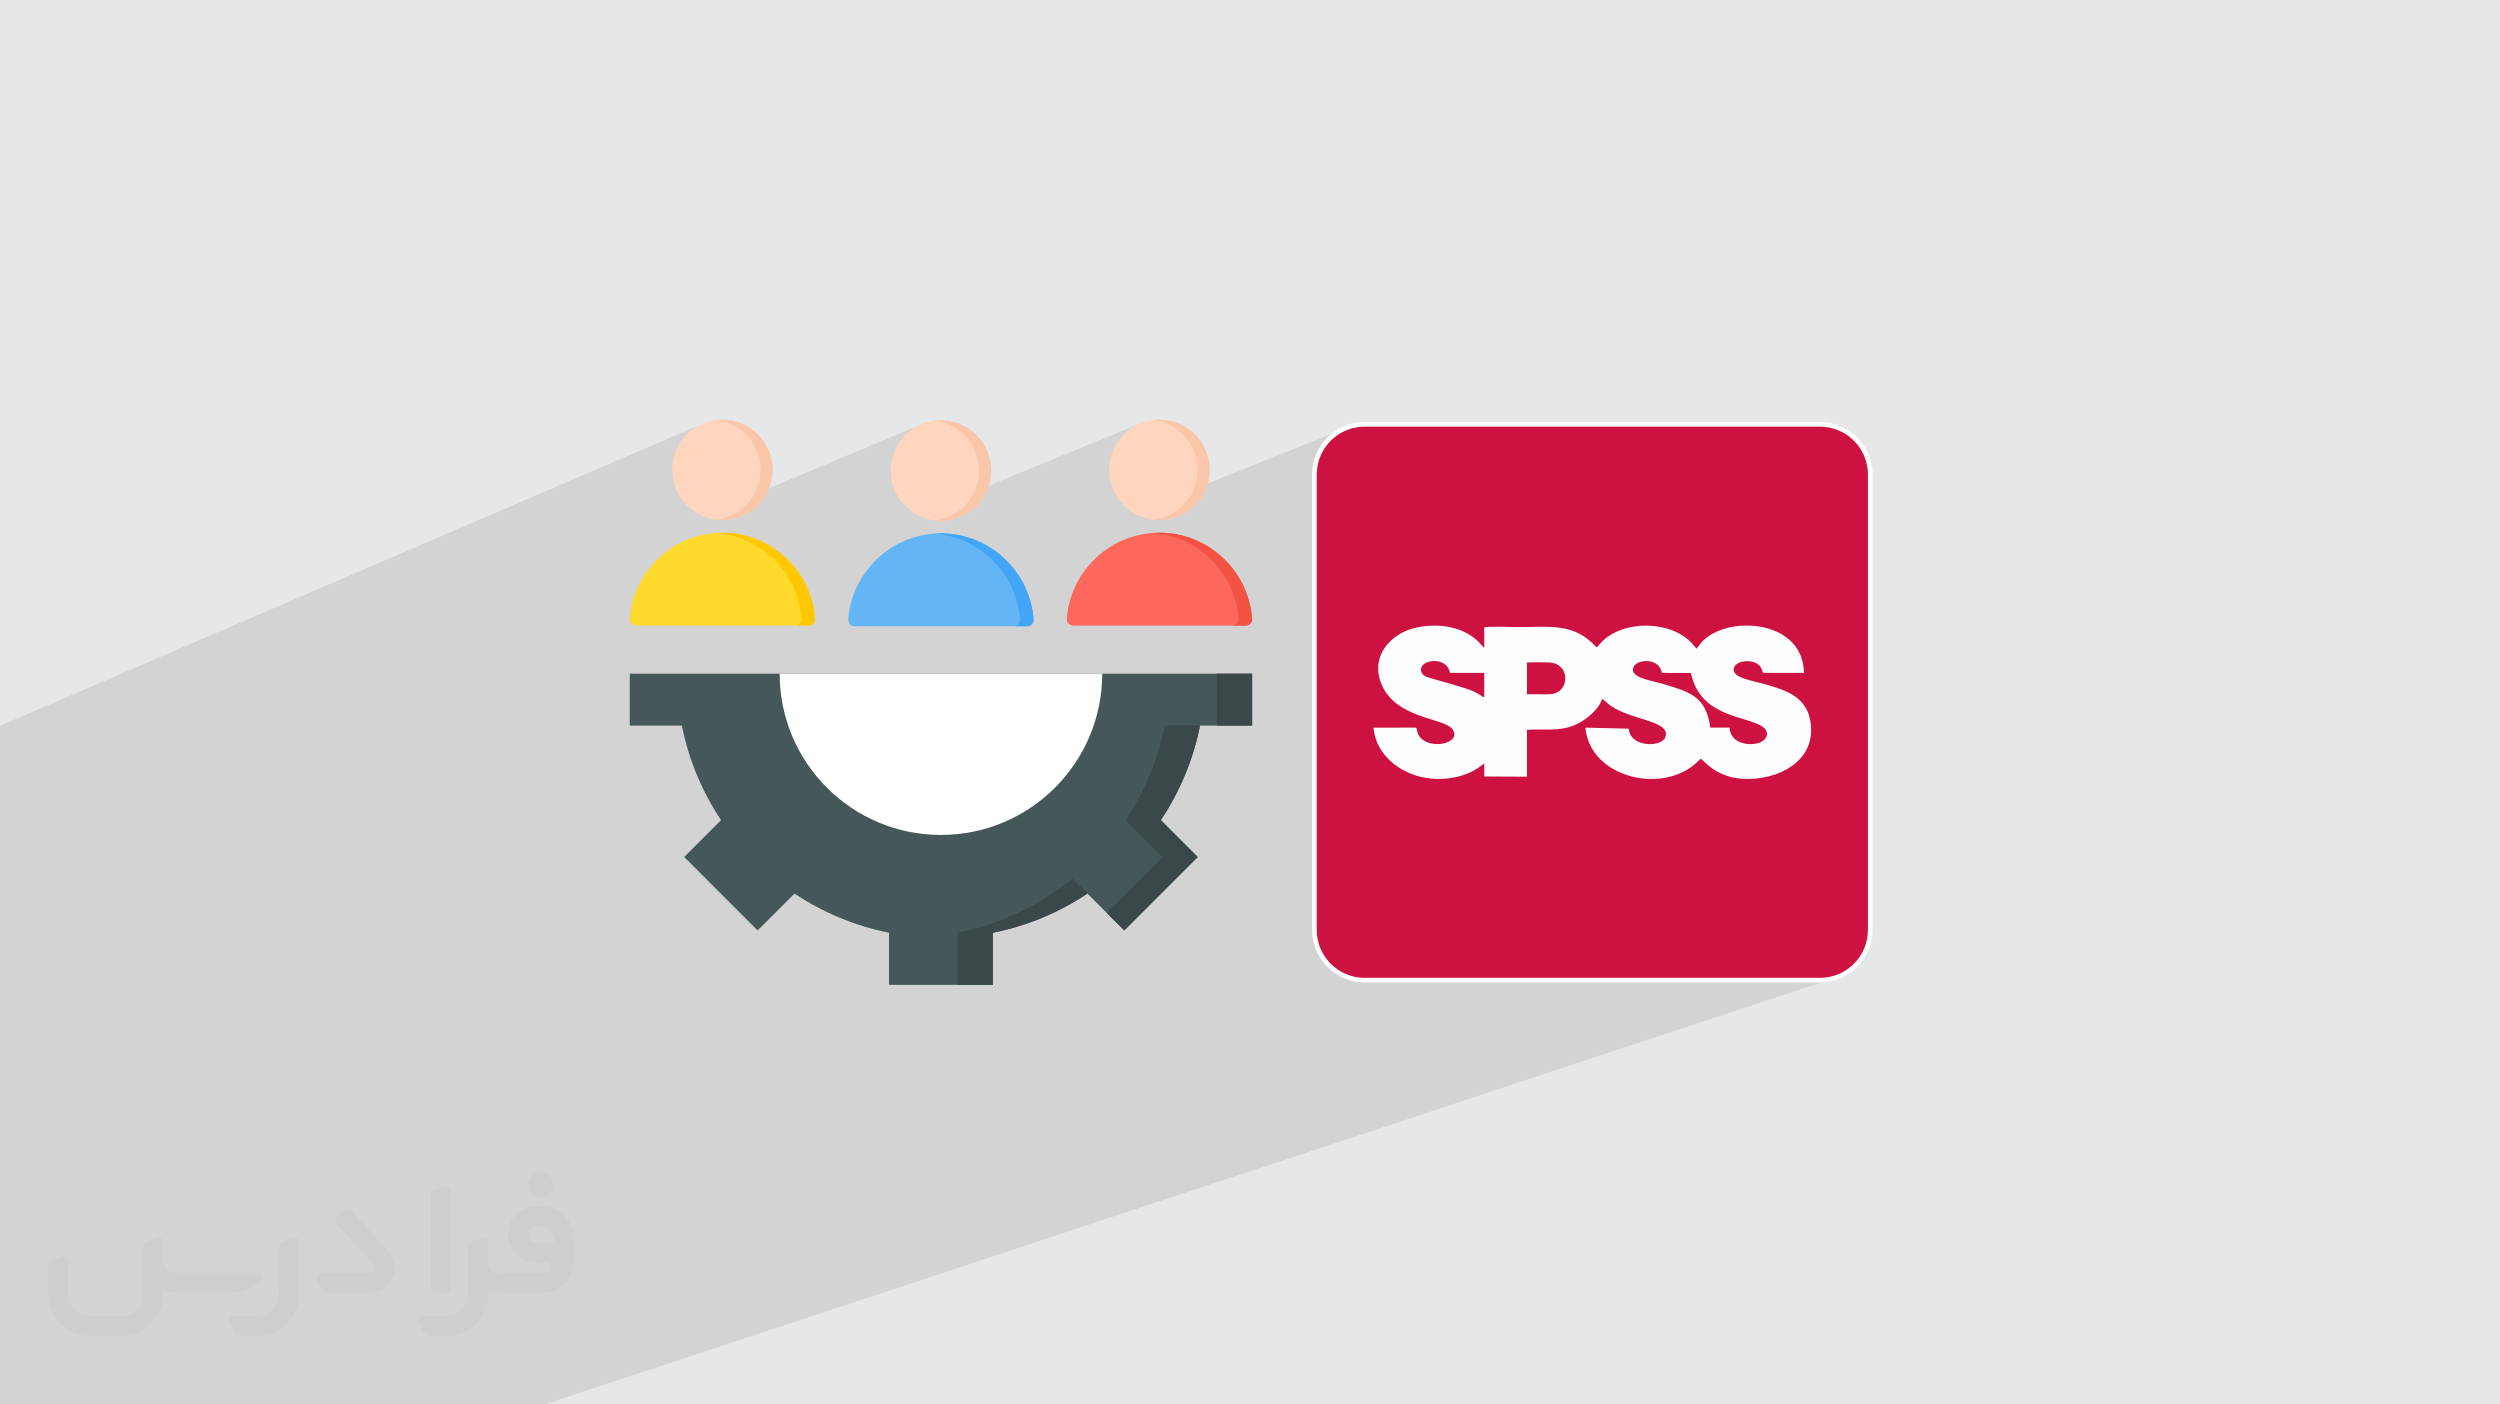
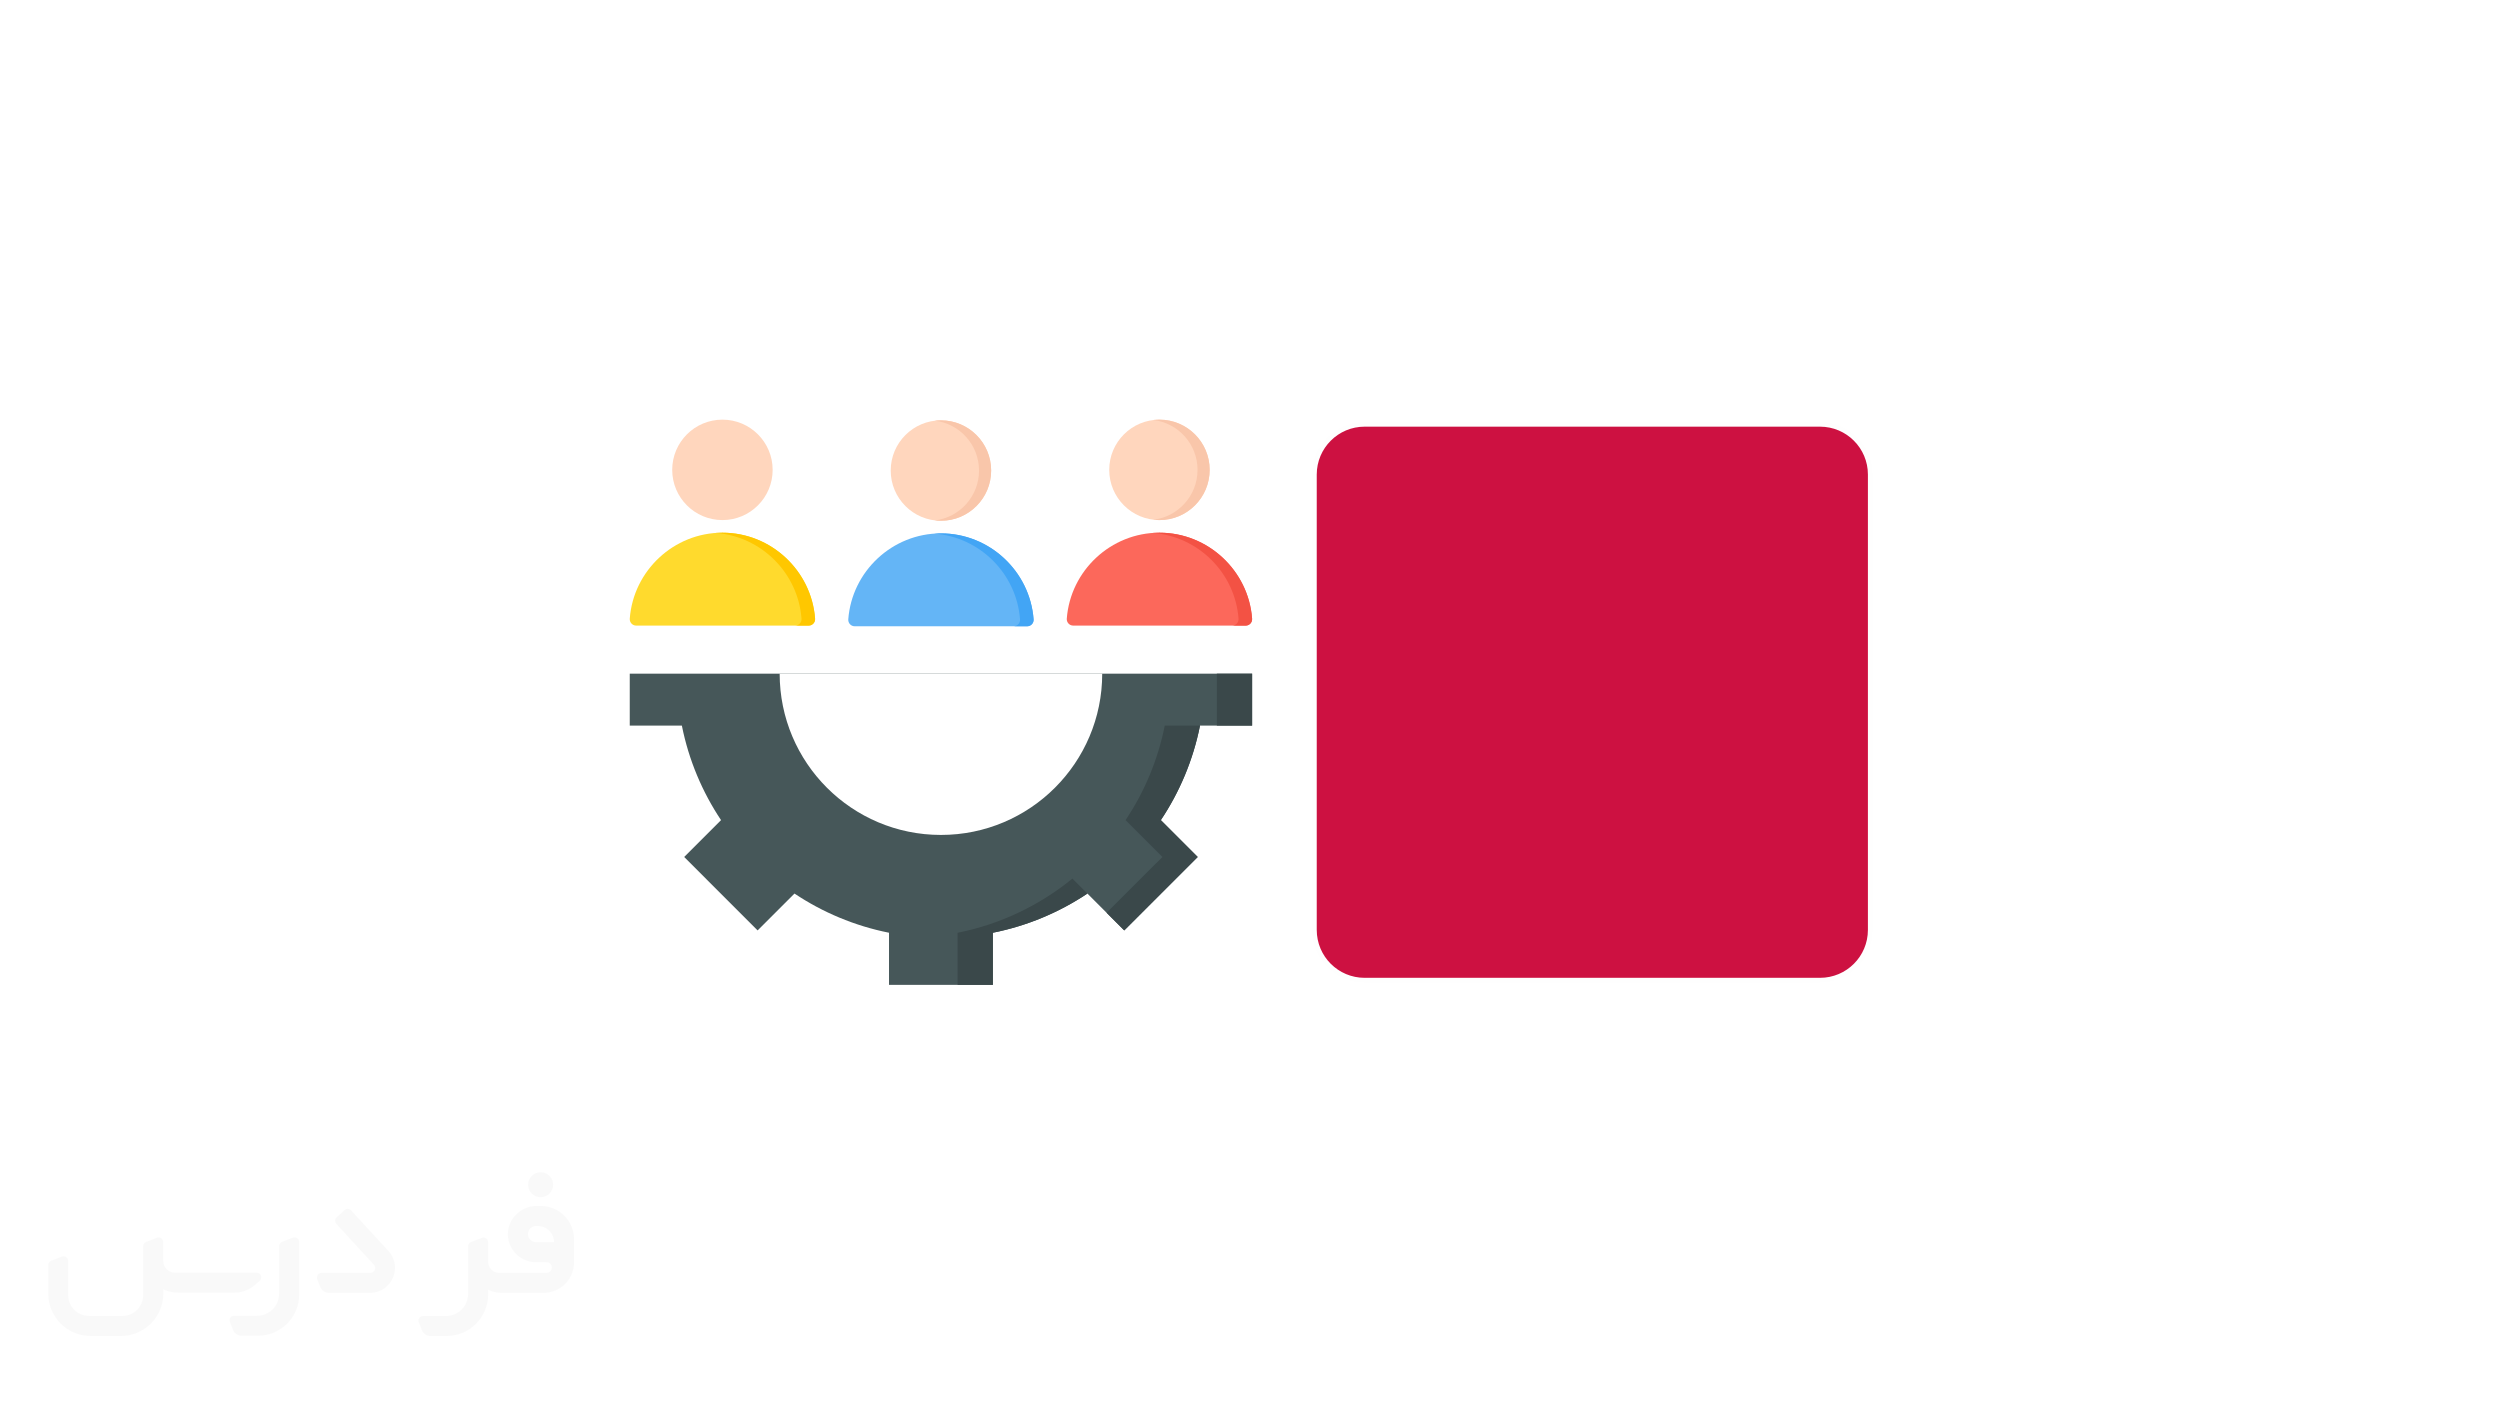
<svg xmlns="http://www.w3.org/2000/svg" xml:space="preserve" width="94.192mm" height="52.917mm" version="1.0" style="shape-rendering:geometricPrecision; text-rendering:geometricPrecision; image-rendering:optimizeQuality; fill-rule:evenodd; clip-rule:evenodd" viewBox="0 0 9404.92 5283.66">
  <defs>
    <style type="text/css">
   
    .str0 {stroke:#FEFEFE;stroke-width:17.6;stroke-miterlimit:22.926}
    .fil6 {fill:#3A484A}
    .fil13 {fill:#42A5F5}
    .fil5 {fill:#465759}
    .fil12 {fill:#64B5F6}
    .fil3 {fill:#CD1141}
    .fil15 {fill:#F35244}
    .fil11 {fill:#F9C6AA}
    .fil14 {fill:#FC685B}
    .fil4 {fill:#FEFEFE}
    .fil9 {fill:#FFC700}
    .fil10 {fill:#FFD6BD}
    .fil8 {fill:#FFDA2D}
    .fil7 {fill:white}
    .fil2 {fill:#373435;fill-rule:nonzero;fill-opacity:0.031}
    .fil1 {fill:#2B2A29;fill-opacity:0.102}
    .fil0 {fill:#E6E7E8}
   
  </style>
  </defs>
  <g id="Layer_x0020_1">
-     <polygon class="fil0" points="-0,0 9404.92,0 9404.92,5283.66 -0,5283.66 " />
-     <polygon class="fil1" points="-0,3586.15 -0,3583.58 -0,3581.83 -0,3581.82 -0,3564.72 -0,3562.95 -0,3547.96 -0,3497.11 -0,3441.62 -0,3425 -0,3421.14 -0,3404.35 -0,3397.77 -0,3361.54 -0,3355.04 -0,3337.92 -0,3307.3 -0,3304.17 -0,3129.42 -0,3111.5 -0,3109.36 -0,3109.35 -0,3094.66 -0,3091.75 -0,3084.58 -0,3066.7 -0,3059.3 -0,3052.23 -0,2976.18 -0,2738.21 -0,2730.51 2644.21,1593.55 2627.69,1601.51 2612.12,1610.96 2597.58,1621.83 2597.41,1621.98 2694.93,1580.08 2712.21,1582.98 2728.93,1587.41 2745,1593.29 2760.36,1600.55 2774.92,1609.1 2788.61,1618.89 2801.35,1629.82 2813.07,1641.83 2823.7,1654.85 2833.14,1668.79 2841.35,1683.57 2848.24,1699.14 2853.72,1715.39 2857.73,1732.28 2860.19,1749.71 2861.03,1767.61 2860.19,1785.52 2857.73,1802.95 2853.72,1819.83 2848.24,1836.09 2841.35,1851.66 2836.32,1860.73 3466.24,1596.1 3449.73,1604.06 3434.15,1613.52 3422.32,1622.37 3516.96,1582.63 3519.77,1582.31 3522.6,1582.04 3525.42,1581.81 3528.27,1581.62 3531.13,1581.47 3534,1581.36 3536.88,1581.29 3539.77,1581.27 3559.08,1582.24 3577.84,1585.1 3595.95,1589.76 3613.31,1596.11 3629.82,1604.06 3645.4,1613.53 3659.94,1624.4 3673.36,1636.59 3685.55,1650.01 3696.42,1664.55 3705.89,1680.13 3713.85,1696.64 3720.2,1714 3724.86,1732.11 3727.72,1750.86 3728.69,1770.18 3727.72,1789.49 3724.86,1808.25 3720.2,1826.36 3719.97,1826.98 4288.26,1593.55 4271.74,1601.51 4256.17,1610.96 4246.91,1617.88 4338.98,1580.08 4356.26,1582.98 4372.98,1587.41 4389.06,1593.29 4404.41,1600.55 4418.97,1609.1 4432.66,1618.89 4445.4,1629.82 4457.12,1641.83 4467.75,1654.85 4477.19,1668.79 4485.4,1683.57 4492.29,1699.14 4497.77,1715.39 4501.78,1732.28 4504.24,1749.71 4505.08,1767.61 4504.24,1785.52 4501.78,1802.95 4497.77,1819.83 4492.29,1836.09 4490.53,1840.06 5060.17,1611.15 5043.64,1619.11 5028.07,1628.57 5013.52,1639.46 5003.47,1648.59 5133.71,1596.3 5133.72,1596.3 5003.46,1648.6 5000.1,1651.65 4987.9,1665.08 4977.02,1679.63 4967.55,1695.2 4959.59,1711.72 4953.23,1729.08 4948.58,1747.19 4945.71,1765.96 4944.73,1785.28 4944.73,2503.86 5304.61,2367.38 5320.29,2362.77 5336.62,2359.18 5353.34,2356.43 5370.33,2354.59 5387.51,2353.65 5404.79,2353.67 5422.05,2354.67 5439.21,2356.68 5456.15,2359.75 5472.79,2363.89 5489.05,2369.15 5504.81,2375.55 5519.96,2383.13 5520.88,2383.69 5583.7,2360.03 5589.4,2359.26 5595.85,2358.66 5602.93,2358.22 5610.56,2357.92 5618.62,2357.75 5627.04,2357.68 5635.69,2357.7 5644.48,2357.79 5653.33,2357.94 5662.11,2358.12 5670.74,2358.32 5679.12,2358.53 5687.14,2358.72 5694.71,2358.87 5701.73,2358.98 5708.1,2359.02 5730.53,2358.86 5752.2,2358.5 5773.17,2358.11 5793.45,2357.86 5813.11,2357.92 5832.17,2358.47 5850.69,2359.68 5868.71,2361.71 5886.25,2364.75 5903.37,2368.95 5920.11,2374.51 5936.51,2381.57 5952.62,2390.33 5968.46,2400.95 5982.75,2412.51 6102.47,2368.04 6113.94,2364.38 6125.66,2361.26 6137.56,2358.66 6149.63,2356.59 6161.82,2355.05 6174.09,2354.05 6186.42,2353.56 6198.77,2353.59 6211.08,2354.15 6223.33,2355.21 6235.49,2356.79 6247.51,2358.89 6259.36,2361.49 6271.01,2364.61 6282.41,2368.22 6293.52,2372.34 6304.33,2376.96 6314.77,2382.08 6324.82,2387.7 6334.44,2393.81 6343.6,2400.41 6352.25,2407.5 6357.6,2412.5 6478.36,2368.07 6500.59,2361.48 6524.24,2356.78 6548.92,2354.03 6574.24,2353.3 6599.8,2354.69 6625.23,2358.26 6650.13,2364.09 6674.12,2372.27 6696.8,2382.87 6717.79,2395.96 6736.7,2411.64 6753.14,2429.96 6766.72,2451.01 6777.05,2474.87 6783.75,2501.61 6786.42,2531.32 6655.35,2578.61 6661.56,2580.39 6677.65,2585.34 6693.41,2590.66 6708.7,2596.49 6723.44,2602.97 6737.48,2610.23 6750.71,2618.41 6763.01,2627.62 6774.26,2638.02 6784.34,2649.73 6793.14,2662.88 6800.51,2677.62 6806.37,2694.07 6810.56,2712.36 6813,2732.64 6813.46,2748.01 6812.71,2762.72 6810.77,2776.79 6807.71,2790.21 6803.6,2803 6798.49,2815.14 6792.42,2826.66 6785.47,2837.54 6777.69,2847.81 6769.13,2857.45 6759.87,2866.49 6749.93,2874.9 6739.41,2882.71 6728.34,2889.9 6716.78,2896.5 6704.81,2902.51 6692.46,2907.92 6679.79,2912.73 4946.52,3522.92 4948.59,3536.46 4953.24,3554.57 4959.6,3571.93 4967.56,3588.45 4977.03,3604.03 4987.9,3618.58 5000.1,3632 5013.52,3644.2 5028.07,3655.08 5043.64,3664.54 5060.16,3672.5 5077.52,3678.86 5095.64,3683.51 5114.39,3686.38 5133.71,3687.36 6846.84,3687.36 6866.17,3686.38 6884.93,3683.51 6903.03,3678.86 4712.98,4402.91 5455.15,5283.66 4712.98,4402.91 4190.25,4575.74 4763.6,5283.66 4190.25,4575.74 2049.01,5283.66 2022.25,5283.66 519.11,5283.66 -0,5283.66 -0,5264.31 -0,5242.46 -0,5155.72 -0,5154.2 -0,5147.86 -0,5132.25 -0,5067.31 -0,5045.73 -0,5045.72 -0,5045.09 -0,5045.08 -0,5034.88 -0,5020.84 -0,5002.22 -0,4992.21 -0,4979.82 -0,4967.48 -0,4965.65 -0,4958.05 -0,4956.13 -0,4917.97 -0,4913.34 -0,4908.26 -0,4904.88 -0,4903.28 -0,4903.04 -0,4900.83 -0,4883.04 -0,4882.76 -0,4881.13 -0,4880.14 -0,4880.13 -0,4874.72 -0,4869.26 -0,4865.43 -0,4853.38 -0,4852.2 -0,4842.24 -0,4836.94 -0,4831.29 -0,4825.83 -0,4788.88 -0,4785.02 -0,4782.01 -0,4767.19 -0,4763.09 -0,4758.54 -0,4758.36 -0,4754.31 -0,4751.03 -0,4740.23 -0,4735.77 -0,4728.66 -0,4720.01 -0,4712.22 -0,4703.67 -0,4703.61 -0,4698.64 -0,4688.59 -0,4661.83 -0,4653.65 -0,4653.49 -0,4653.31 -0,4634.59 -0,4627.09 -0,4566.13 -0,4564.92 -0,4531.37 -0,4529.15 -0,4515.96 -0,4510.69 -0,4506.81 -0,4502.3 -0,4498.85 -0,4485.35 -0,4473.3 -0,4463.3 -0,4434.19 -0,4390.06 -0,4380.4 -0,4379.24 -0,4328.22 -0,4283.9 -0,4213.27 -0,4163.58 -0,4162.05 -0,4146.34 -0,4144.81 -0,4134.47 -0,4130.1 -0,3939.42 -0,3907.58 -0,3907.57 -0,3882.42 -0,3882.41 -0,3880.78 -0,3880.77 -0,3864.41 -0,3862.76 -0,3847.91 -0,3755.52 -0,3752.02 -0,3735.34 -0,3719.94 -0,3714.56 -0,3714.55 -0,3707.34 -0,3701.72 -0,3698.48 -0,3692.46 -0,3679.2 -0,3657.35 -0,3647.92 -0,3644.64 -0,3615.16 " />
    <g id="_2123418925136">
      <path class="fil2" d="M1125.4 4672.59l0 197.03c0,20.41 -3.74,40.82 -11.66,59.56 -7.92,18.74 -19.16,36.25 -33.74,50.4 -14.58,14.58 -31.65,25.82 -50.4,33.74 -18.74,7.92 -39.15,11.66 -59.56,11.66l-60.82 0c-7.08,0 -14.16,-2.08 -19.99,-6.25 -5.83,-4.16 -10.41,-9.58 -12.92,-16.25l-11.24 -29.16c-0.83,-2.5 -1.25,-5.41 -1.25,-8.33 0,-2.92 1.25,-5.42 2.92,-7.92 1.67,-2.5 3.74,-4.16 6.25,-5.41 2.5,-1.25 5.41,-2.09 7.91,-1.67l86.23 0c22.08,0 42.91,-8.75 58.73,-24.57 15.41,-15.42 24.15,-36.65 24.15,-58.73l0 -179.12c0,-3.33 1.26,-6.66 3.33,-9.58 2.09,-2.92 5,-5 7.92,-6.25l40.82 -15.83c2.5,-0.84 5.41,-1.25 8.33,-0.84 2.92,0.42 5.42,1.26 7.5,2.92 2.09,1.67 4.17,3.75 5.42,6.25 1.25,2.92 2.08,5.83 2.08,8.33z" />
      <path class="fil2" d="M2033.88 4536.8l-15 0c-59.57,0 -109.13,48.73 -108.31,107.88 0.42,27.5 12.08,54.16 31.66,73.32 19.57,19.57 46.23,30.4 74.14,30.4l39.57 0c5.42,0 10.41,2.08 14.17,5.83 3.74,3.74 5.83,8.75 5.83,14.16 0,5.42 -2.09,10.41 -5.83,14.17 -3.75,3.74 -8.75,5.83 -14.17,5.83l-179.11 0c-10.83,0 -20.83,-4.58 -28.33,-12.08 -7.5,-7.5 -11.66,-17.91 -12.08,-28.33l0 -74.98c0,-2.92 -0.83,-5.41 -2.08,-7.92 -1.25,-2.5 -3.33,-4.57 -5.42,-6.24 -2.08,-1.67 -4.99,-2.51 -7.5,-2.92 -2.92,-0.42 -5.41,0 -8.33,0.83l-41.24 15.83c-2.92,1.25 -5.83,3.33 -7.92,6.25 -2.08,2.92 -2.92,6.25 -2.92,9.58l0 179.12c0,22.08 -8.75,43.32 -24.15,58.73 -15.42,15.42 -36.65,24.57 -58.73,24.57l-86.64 0.01c-2.92,0 -5.42,0.83 -7.92,2.08 -2.5,1.25 -4.58,3.33 -6.25,5.42 -1.66,2.5 -2.5,4.99 -2.92,7.5 -0.41,2.92 0,5.41 1.26,8.33l11.24 29.16c2.5,6.67 7.08,12.5 12.91,16.66 5.83,4.16 12.91,6.25 20,5.83l60.81 0c41.24,0 80.81,-16.25 109.97,-45.82 29.16,-29.16 45.81,-68.74 45.81,-109.97l0 -18.32c15.84,7.91 33.33,12.08 50.82,12.08l157.03 0c30.41,0 59.99,-12.08 81.65,-33.74 21.66,-21.67 33.74,-50.82 33.74,-81.65l0 -85.81c0,-33.32 -13.33,-65.39 -36.65,-89.14 -23.74,-23.74 -55.82,-36.65 -89.14,-36.65zm50.39 136.2l-66.64 0c-7.92,0 -15.42,-2.5 -21.25,-7.91 -5.83,-5.42 -9.59,-12.5 -10.41,-20.42 0,-4.16 0.42,-8.75 2.08,-12.91 1.67,-4.16 3.75,-7.91 6.67,-10.82 5.83,-5.42 13.75,-8.76 21.66,-8.76l7.09 0c16.25,0 31.65,6.25 42.9,17.91 11.66,11.25 17.91,26.66 17.91,42.91z" />
-       <path class="fil2" d="M1694.39 4478.9l0 367.39c0,2.08 -0.42,4.57 -1.25,6.66 -0.84,2.09 -2.09,4.16 -3.75,5.83 -1.67,1.67 -3.33,2.92 -5.41,3.74 -2.09,0.84 -4.16,1.26 -6.67,1.26l-40.82 0c-2.08,0 -4.58,-0.42 -6.66,-1.26 -2.09,-0.83 -4.16,-2.08 -5.42,-3.74 -1.66,-1.67 -2.92,-3.74 -3.74,-5.83 -0.83,-2.09 -1.25,-4.58 -1.25,-6.66l0 -351.57c0,-3.32 0.83,-6.66 2.92,-9.58 2.08,-2.92 4.58,-5 7.91,-6.25l40.83 -15.83c2.5,-0.84 5.41,-1.25 8.33,-1.25 2.92,0.41 5.41,1.25 7.5,2.92 2.5,1.66 4.16,3.74 5.41,6.24 1.25,2.09 2.09,5 2.09,7.92z" />
      <path class="fil2" d="M1391.56 4863.79l-153.7 0c-7.08,0 -14.17,-2.09 -20,-6.25 -5.83,-4.16 -10.41,-9.99 -13.33,-16.66l-11.24 -28.74c-0.83,-2.51 -1.25,-5.42 -0.83,-8.34 0.41,-2.92 1.25,-5.41 2.92,-7.91 1.66,-2.51 3.74,-4.16 6.24,-5.42 2.51,-1.25 5.42,-2.08 7.92,-2.08l184.11 0c3.33,0 6.66,-1.25 9.58,-2.92 2.93,-2.09 5,-4.58 6.67,-7.92 1.25,-3.33 1.67,-6.66 1.25,-9.99 -0.42,-3.33 -2.08,-6.67 -4.16,-9.17l-141.63 -154.12c-2.92,-3.33 -4.58,-7.92 -4.58,-12.5 0,-4.58 2.09,-8.75 5.83,-12.08l29.58 -27.49c3.33,-2.92 7.92,-4.58 12.5,-4.58 4.58,0.42 8.75,2.09 12.08,5.83l140.37 152.87c55.41,59.57 12.5,157.46 -69.56,157.46z" />
      <path class="fil2" d="M977.53 4817.97l-20 17.07c-20.83,17.91 -47.49,27.91 -74.98,27.91l-211.19 0c-19.57,0 -39.15,-4.16 -57.06,-12.49l0 16.25c0,20.82 -4.16,41.65 -12.08,60.81 -7.91,19.16 -19.57,36.65 -34.57,51.65 -14.58,14.58 -32.07,26.24 -51.65,34.58 -19.16,7.91 -39.99,12.07 -60.82,12.07l-114.55 0.01c-20.83,0 -41.66,-4.17 -60.82,-12.08 -19.16,-7.92 -36.65,-19.58 -51.65,-34.58 -14.58,-14.58 -26.24,-32.07 -34.57,-51.65 -7.92,-19.16 -12.08,-39.98 -12.08,-60.81l0 -107.89c0,-3.33 1.25,-6.66 2.92,-9.58 2.09,-2.92 4.58,-5 7.92,-6.25l40.82 -15.83c2.5,-0.84 5.41,-1.26 8.33,-0.84 2.92,0.42 5.42,1.25 7.5,2.92 2.09,1.67 4.16,3.75 5.42,6.25 1.25,2.5 2.08,5 2.08,7.92l0 128.71c0,20.83 8.34,40.82 22.92,55.41 14.58,14.58 34.57,22.91 55.4,22.91l125.79 0c20.83,0 40.41,-8.34 54.99,-22.92 14.58,-14.58 22.92,-34.57 22.92,-55.4l0 -184.11c0,-3.33 1.25,-6.67 2.92,-9.59 2.08,-2.92 4.57,-4.99 7.91,-6.24l40.82 -15.84c2.51,-0.83 5.42,-1.25 8.34,-0.83 2.92,0.42 5.41,1.25 7.91,2.92 2.51,1.67 4.17,3.74 5.42,6.25 1.25,2.5 2.08,5.41 2.08,7.91l0 70.4c0,11.66 4.58,23.32 12.92,31.65 8.33,8.34 19.57,13.33 31.65,13.33l307.4 0c3.33,0 7.09,0.84 9.59,2.92 2.92,2.09 5,5 6.25,7.92 1.25,3.33 1.25,6.66 0.41,10.41 0,3.74 -2.08,6.66 -4.57,8.75z" />
      <path class="fil2" d="M2033.88 4503.89c25.82,0 47.07,-21.25 47.07,-47.07 0,-25.83 -21.25,-47.07 -47.07,-47.07 -25.83,0 -47.08,21.24 -47.08,47.07 0,25.82 21.25,47.07 47.08,47.07z" />
    </g>
    <g id="_2123418927392">
      <g>
        <path class="fil3 str0" d="M5133.71 1596.3l1713.12 0c104.37,0 188.99,84.61 188.99,188.97l-0.02 1713.11c0.02,104.35 -84.6,188.97 -188.95,188.97l-1713.14 0c-104.34,0 -188.96,-84.62 -188.96,-188.98l-0.01 -1713.1c0.01,-104.36 84.63,-188.97 188.98,-188.97l-0.01 0z" />
-         <path class="fil4" d="M5744.21 2492.33c25.4,-1.36 55.95,-0.96 81.57,-0.41 84.9,1.9 83.18,120.1 -0.11,120.12l-81.41 -0.25 -0.05 -119.5 0 0.04zm690.12 244.97c-16.96,-117.52 -75.23,-134.15 -181.96,-165.46 -44.96,-13.18 -122.9,-22.81 -107.63,-61.83 12.17,-31.19 97.41,-37.08 107.2,21.27l109.39 0.63c35.2,168.56 209.44,159.5 270.3,202.59 26.16,18.54 17.1,46.38 -7.93,57.61 -35.73,16.04 -114.01,8.63 -117.16,-54.83l-72.18 0 -0.03 0 0 0.01zm-850.72 -113.26c-13.87,-7 -17.64,-12.99 -43.8,-24.69 -28.41,-12.7 -116.74,-35.7 -150.75,-46.14 -18.95,-5.83 -35.69,-8.7 -41.68,-24.9 -17.08,-46.13 95.59,-65.43 107.09,2.99l129.2 0 -0.04 92.72 -0.02 0.03zm-258.86 113.26l-157.7 0.09c8.44,91.79 78.71,152.27 153.78,178.17 72.38,24.98 170.03,18.98 236.35,-24.53 4.16,-2.73 7.91,-5.37 12.07,-8.33 2.39,-1.72 3.51,-2.61 5.94,-4.32 6.81,-4.9 1.29,-1.95 8.38,-5.63l0.17 48.3 160.51 0.88 0.03 -176.49c65.43,-4.21 122.2,7.18 180.86,-18.11 40.23,-17.35 90.21,-58.55 101.84,-98.06 8.63,5.17 14.4,11.3 22.3,17.95 75.06,62.89 236.04,60.88 216.51,124.36 -12.09,39.37 -121.01,40.08 -136.14,-17.95l-2.46 -10.31c-0.22,-0.69 -0.53,-1.45 -0.73,-2.03l-162.1 -3.94c16.03,192.26 305.68,259.25 433.23,116.7 18.86,12.45 40,46.21 104.47,66.24 114.26,35.45 322.78,-20.27 310.95,-187.63 -8.04,-113.67 -96.68,-137.12 -184.11,-161.55 -46.19,-12.88 -123.68,-23.74 -103.71,-64.02 11.92,-24.02 84.98,-31.87 102.03,9.45 3.91,9.45 1,10.43 8.72,14.83l150.5 -0.03c-2.82,-166.47 -193.96,-203.24 -308.05,-163.24 -19.95,6.97 -42.31,18.31 -55.74,28.76 -25.45,19.83 -22.76,22.67 -40.26,43.62 -4.57,-4.07 -9.64,-11.78 -14.46,-17.32 -77.21,-88.56 -259.05,-94.8 -344.4,-6.27 -6.57,6.83 -9.74,11.65 -16.37,18.87l-7.6 -7.29c-82.05,-85.38 -169.72,-69.42 -291.45,-69.42 -32.04,0 -96.12,-3.6 -124.4,1.01l0 77.15 -10.96 -11.34c-60.23,-70.74 -166.51,-84.47 -252.45,-63.06 -83.85,20.9 -166.13,100.95 -124.55,207.49 52.91,135.49 237.78,128.94 268.86,173.34 36.87,52.62 -86.67,80.78 -125.38,25.73 -4.22,-5.96 -5.4,-8.67 -7.12,-15.73 -0.34,-1.38 -1.68,-8.36 -1.72,-8.44 -2.65,-7.46 0.93,-4.84 -5.68,-7.92l0.05 0.05z" />
      </g>
-       <path class="fil5" d="M4710.44 2534.3l0 195.35 -196.04 0c-25.78,129.35 -76.67,249.65 -147.39,355.61l138.69 138.68 -276.28 276.27 -138.67 -138.67c-105.95,70.71 -226.26,121.59 -355.61,147.39l0 196.02 -390.71 0 0 -196.02c-129.37,-25.79 -249.66,-76.68 -355.62,-147.39l-138.68 138.68 -276.27 -276.28 138.67 -138.67c-70.71,-105.96 -121.59,-226.27 -147.39,-355.62l-196.03 0 0 -195.35 2341.34 0z" />
+       <path class="fil5" d="M4710.44 2534.3l0 195.35 -196.04 0c-25.78,129.35 -76.67,249.65 -147.39,355.61l138.69 138.68 -276.28 276.27 -138.67 -138.67c-105.95,70.71 -226.26,121.59 -355.61,147.39l0 196.02 -390.71 0 0 -196.02c-129.37,-25.79 -249.66,-76.68 -355.62,-147.39l-138.68 138.68 -276.27 -276.28 138.67 -138.67c-70.71,-105.96 -121.59,-226.27 -147.39,-355.62l-196.03 0 0 -195.35 2341.34 0" />
      <path class="fil6" d="M4381.78 2729.66c-25.79,129.39 -76.7,249.71 -147.43,355.69l138.6 138.61 -209.9 209.89 66.37 66.37 276.28 -276.27 -138.69 -138.68c70.71,-105.96 121.61,-226.26 147.39,-355.62l-132.62 0.01zm-347.34 575.58c-123,100.24 -270.46,171.59 -432.05,203.81l0 195.92 132.75 0 0 -196.03c129.35,-25.79 249.66,-76.67 355.61,-147.39l-56.31 -56.31zm543.27 -575.58l132.74 0 0 -195.35 -132.74 0 0 195.35z" />
      <path class="fil7" d="M4146.49 2534.3c0,335.07 -271.64,606.71 -606.72,606.71 -335.08,0 -606.71,-271.64 -606.71,-606.71l1213.43 0z" />
      <path class="fil8" d="M2369.18 2327.27c13.51,-180.14 165.13,-323.34 348.56,-323.34 183.43,0 335.05,143.2 348.56,323.34 1.07,14.23 -10.04,26.21 -24.31,26.21l-648.5 0c-14.27,0 -25.38,-11.98 -24.31,-26.21l0 0z" />
      <path class="fil9" d="M2692.22 2004.85c8.44,-0.61 16.94,-0.93 25.52,-0.93 183.44,0 335.05,143.2 348.57,323.34 1.06,14.23 -10.04,26.21 -24.31,26.21l-51.05 0c14.28,0 25.39,-11.98 24.32,-26.21 -12.89,-171.7 -151.25,-309.86 -323.05,-322.41l0 0z" />
      <circle class="fil10" cx="2717.75" cy="1767.61" r="188.92" />
-       <path class="fil11" d="M2717.75 1578.7c-7.73,0 -15.34,0.48 -22.82,1.38 93.57,11.26 166.1,90.92 166.1,187.54 0,96.61 -72.53,176.27 -166.1,187.55 7.48,0.9 15.1,1.37 22.82,1.37 104.33,0 188.91,-84.58 188.91,-188.91 0,-104.33 -84.58,-188.91 -188.91,-188.91z" />
      <path class="fil12" d="M3191.21 2329.83c13.51,-180.14 165.13,-323.34 348.56,-323.34 183.44,0 335.05,143.2 348.56,323.34 1.07,14.23 -10.04,26.21 -24.31,26.21l-648.5 0c-14.27,0 -25.38,-11.98 -24.31,-26.21z" />
      <path class="fil13" d="M3514.25 2007.42c8.43,-0.62 16.93,-0.93 25.52,-0.93 183.43,0 335.05,143.2 348.56,323.33 1.07,14.24 -10.04,26.21 -24.31,26.21l-51.04 0.01c14.27,0 25.38,-11.98 24.31,-26.21 -12.88,-171.71 -151.24,-309.86 -323.04,-322.41z" />
      <circle class="fil10" cx="3539.77" cy="1770.18" r="188.92" />
      <path class="fil11" d="M3539.77 1581.27c-7.73,0 -15.33,0.47 -22.82,1.37 93.58,11.27 166.1,90.93 166.1,187.55 0,96.61 -72.52,176.27 -166.1,187.55 7.49,0.9 15.09,1.37 22.82,1.37 104.33,0 188.92,-84.58 188.92,-188.91 0,-104.34 -84.59,-188.91 -188.92,-188.91z" />
      <path class="fil14" d="M4013.23 2327.27c13.51,-180.14 165.13,-323.34 348.56,-323.34 183.44,0 335.05,143.2 348.56,323.34 1.07,14.23 -10.04,26.21 -24.31,26.21l-648.5 0c-14.28,0 -25.38,-11.98 -24.32,-26.21l0.01 0z" />
      <path class="fil15" d="M4336.28 2004.85c8.43,-0.61 16.93,-0.93 25.52,-0.93 183.43,0 335.04,143.2 348.56,323.34 1.07,14.23 -10.04,26.21 -24.31,26.21l-51.04 0c14.27,0 25.38,-11.98 24.31,-26.21 -12.88,-171.7 -151.24,-309.86 -323.04,-322.41z" />
      <circle class="fil10" cx="4361.8" cy="1767.61" r="188.92" />
      <path class="fil11" d="M4361.8 1578.7c-7.73,0 -15.34,0.48 -22.82,1.38 93.57,11.26 166.1,90.92 166.1,187.54 0,96.61 -72.53,176.27 -166.1,187.55 7.48,0.9 15.1,1.37 22.82,1.37 104.33,0 188.91,-84.58 188.91,-188.91 0,-104.33 -84.58,-188.91 -188.91,-188.91z" />
    </g>
  </g>
</svg>